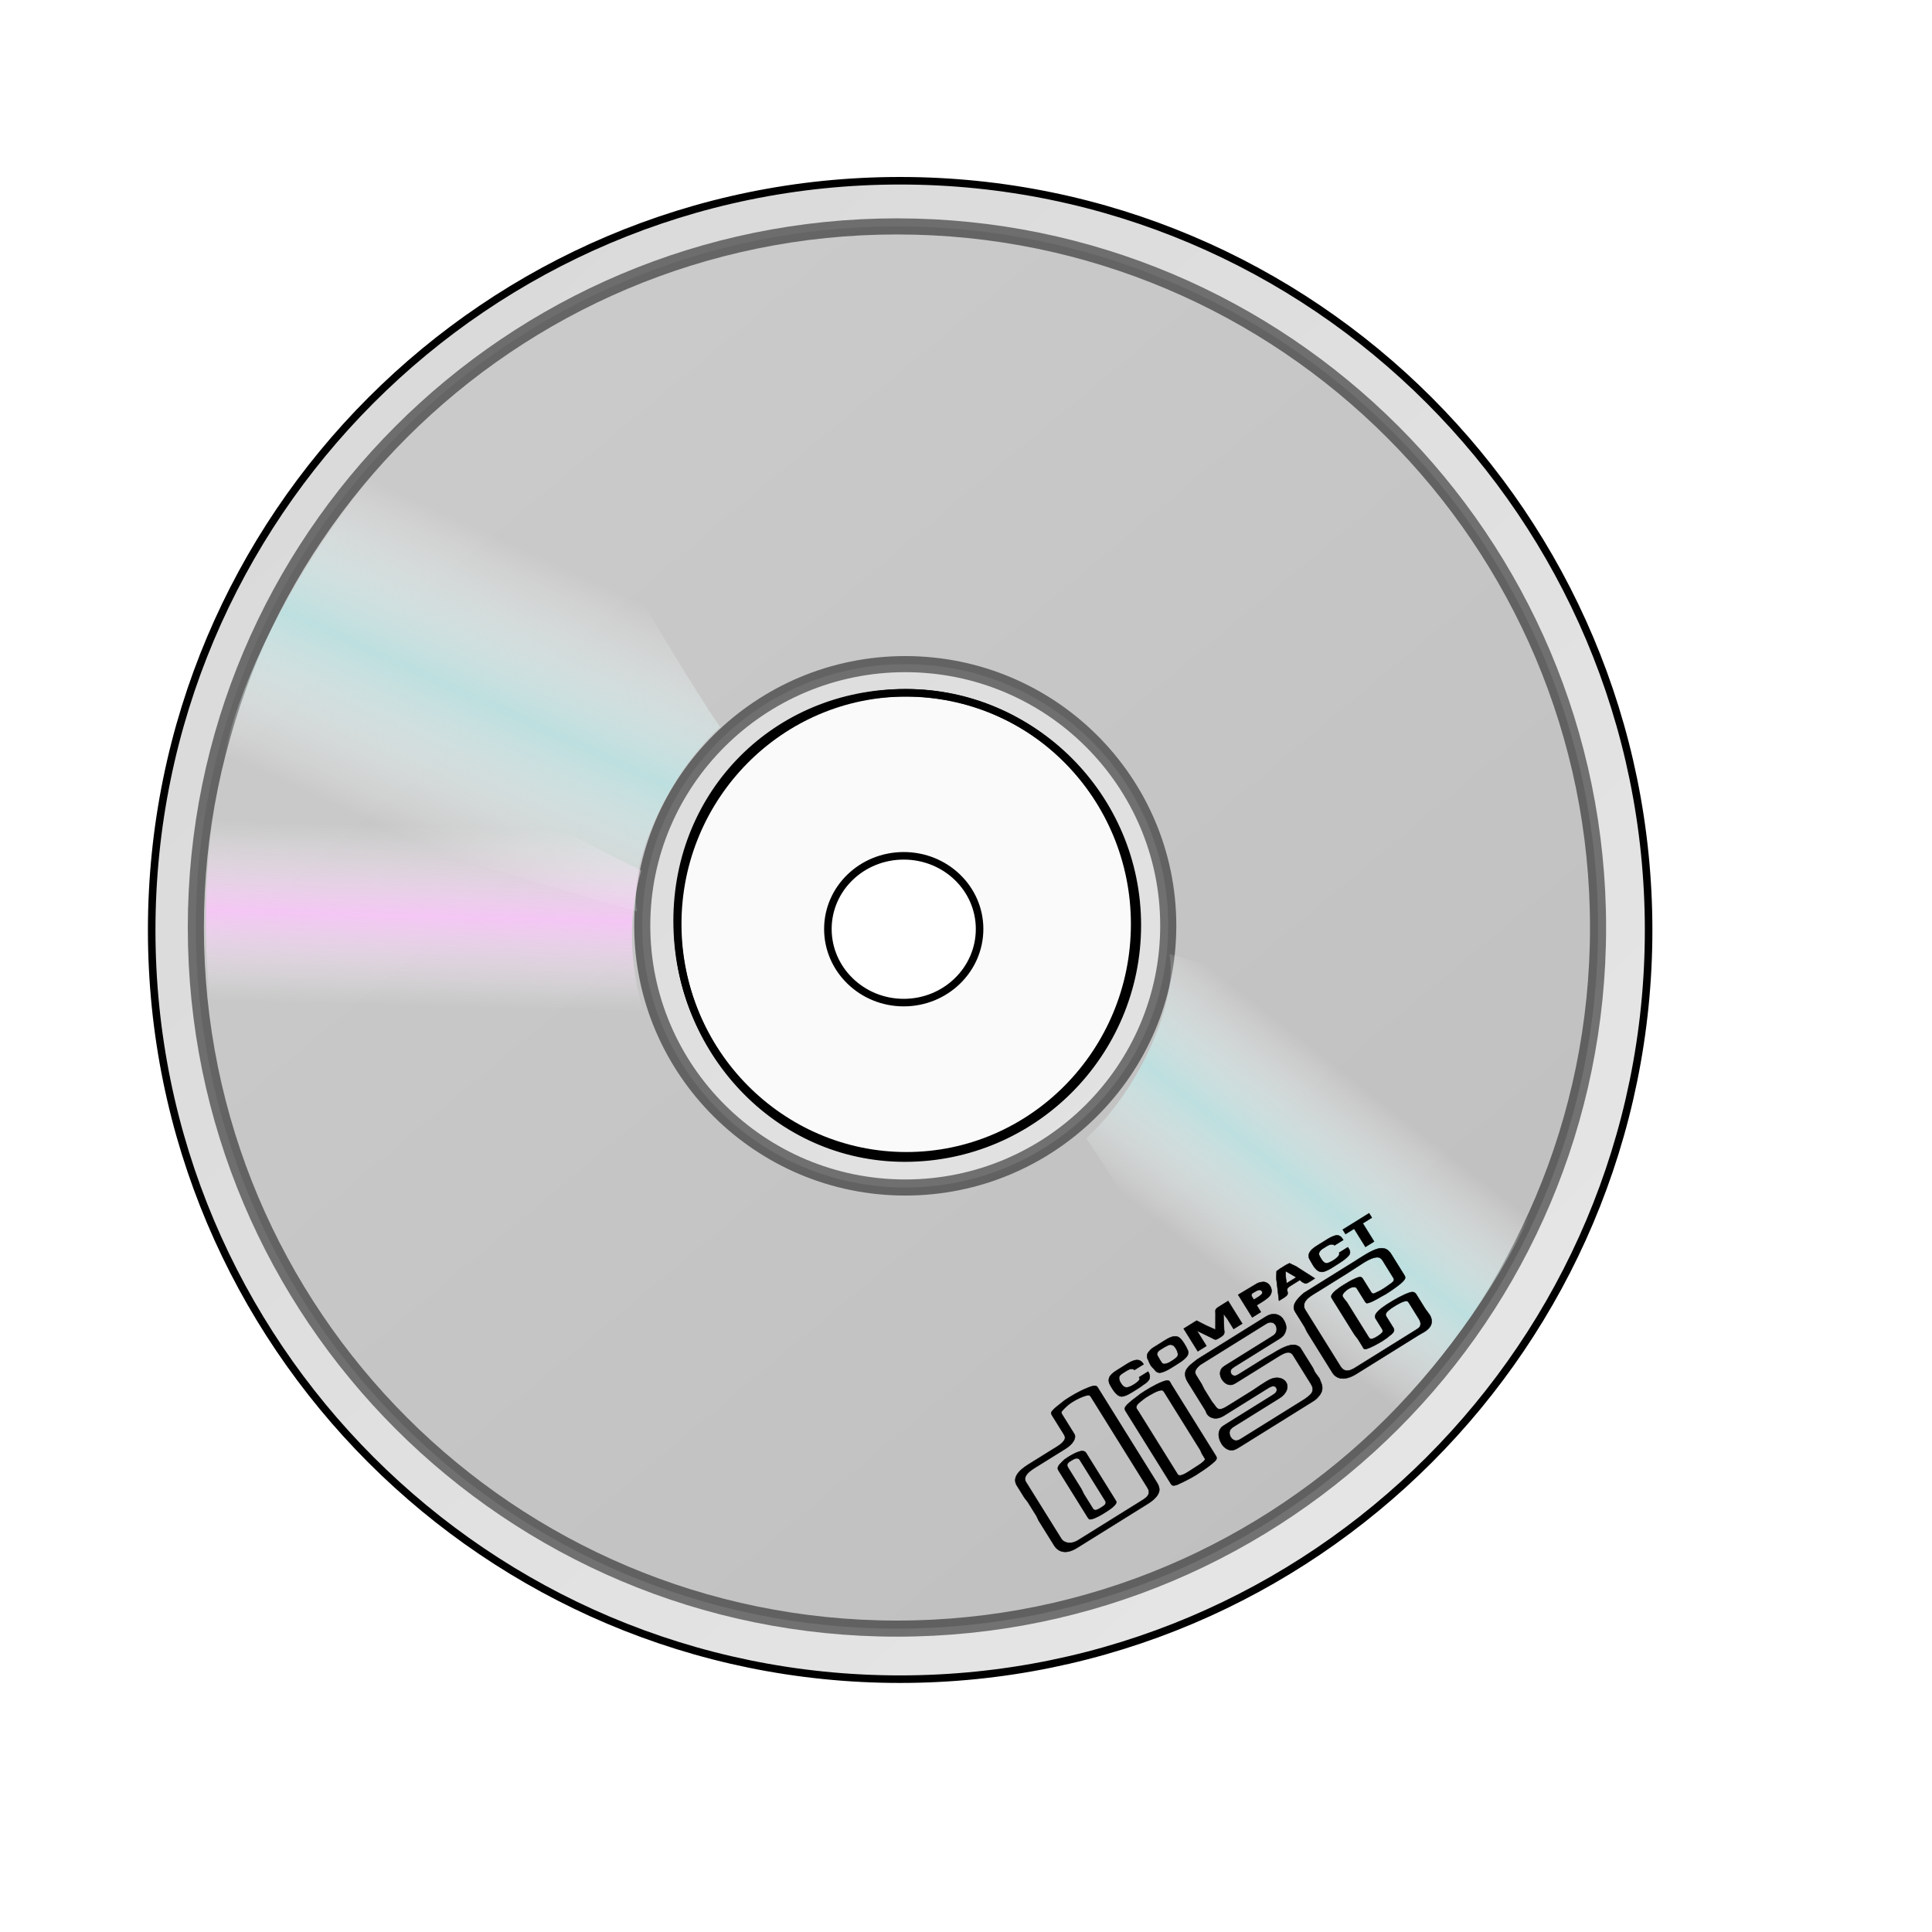
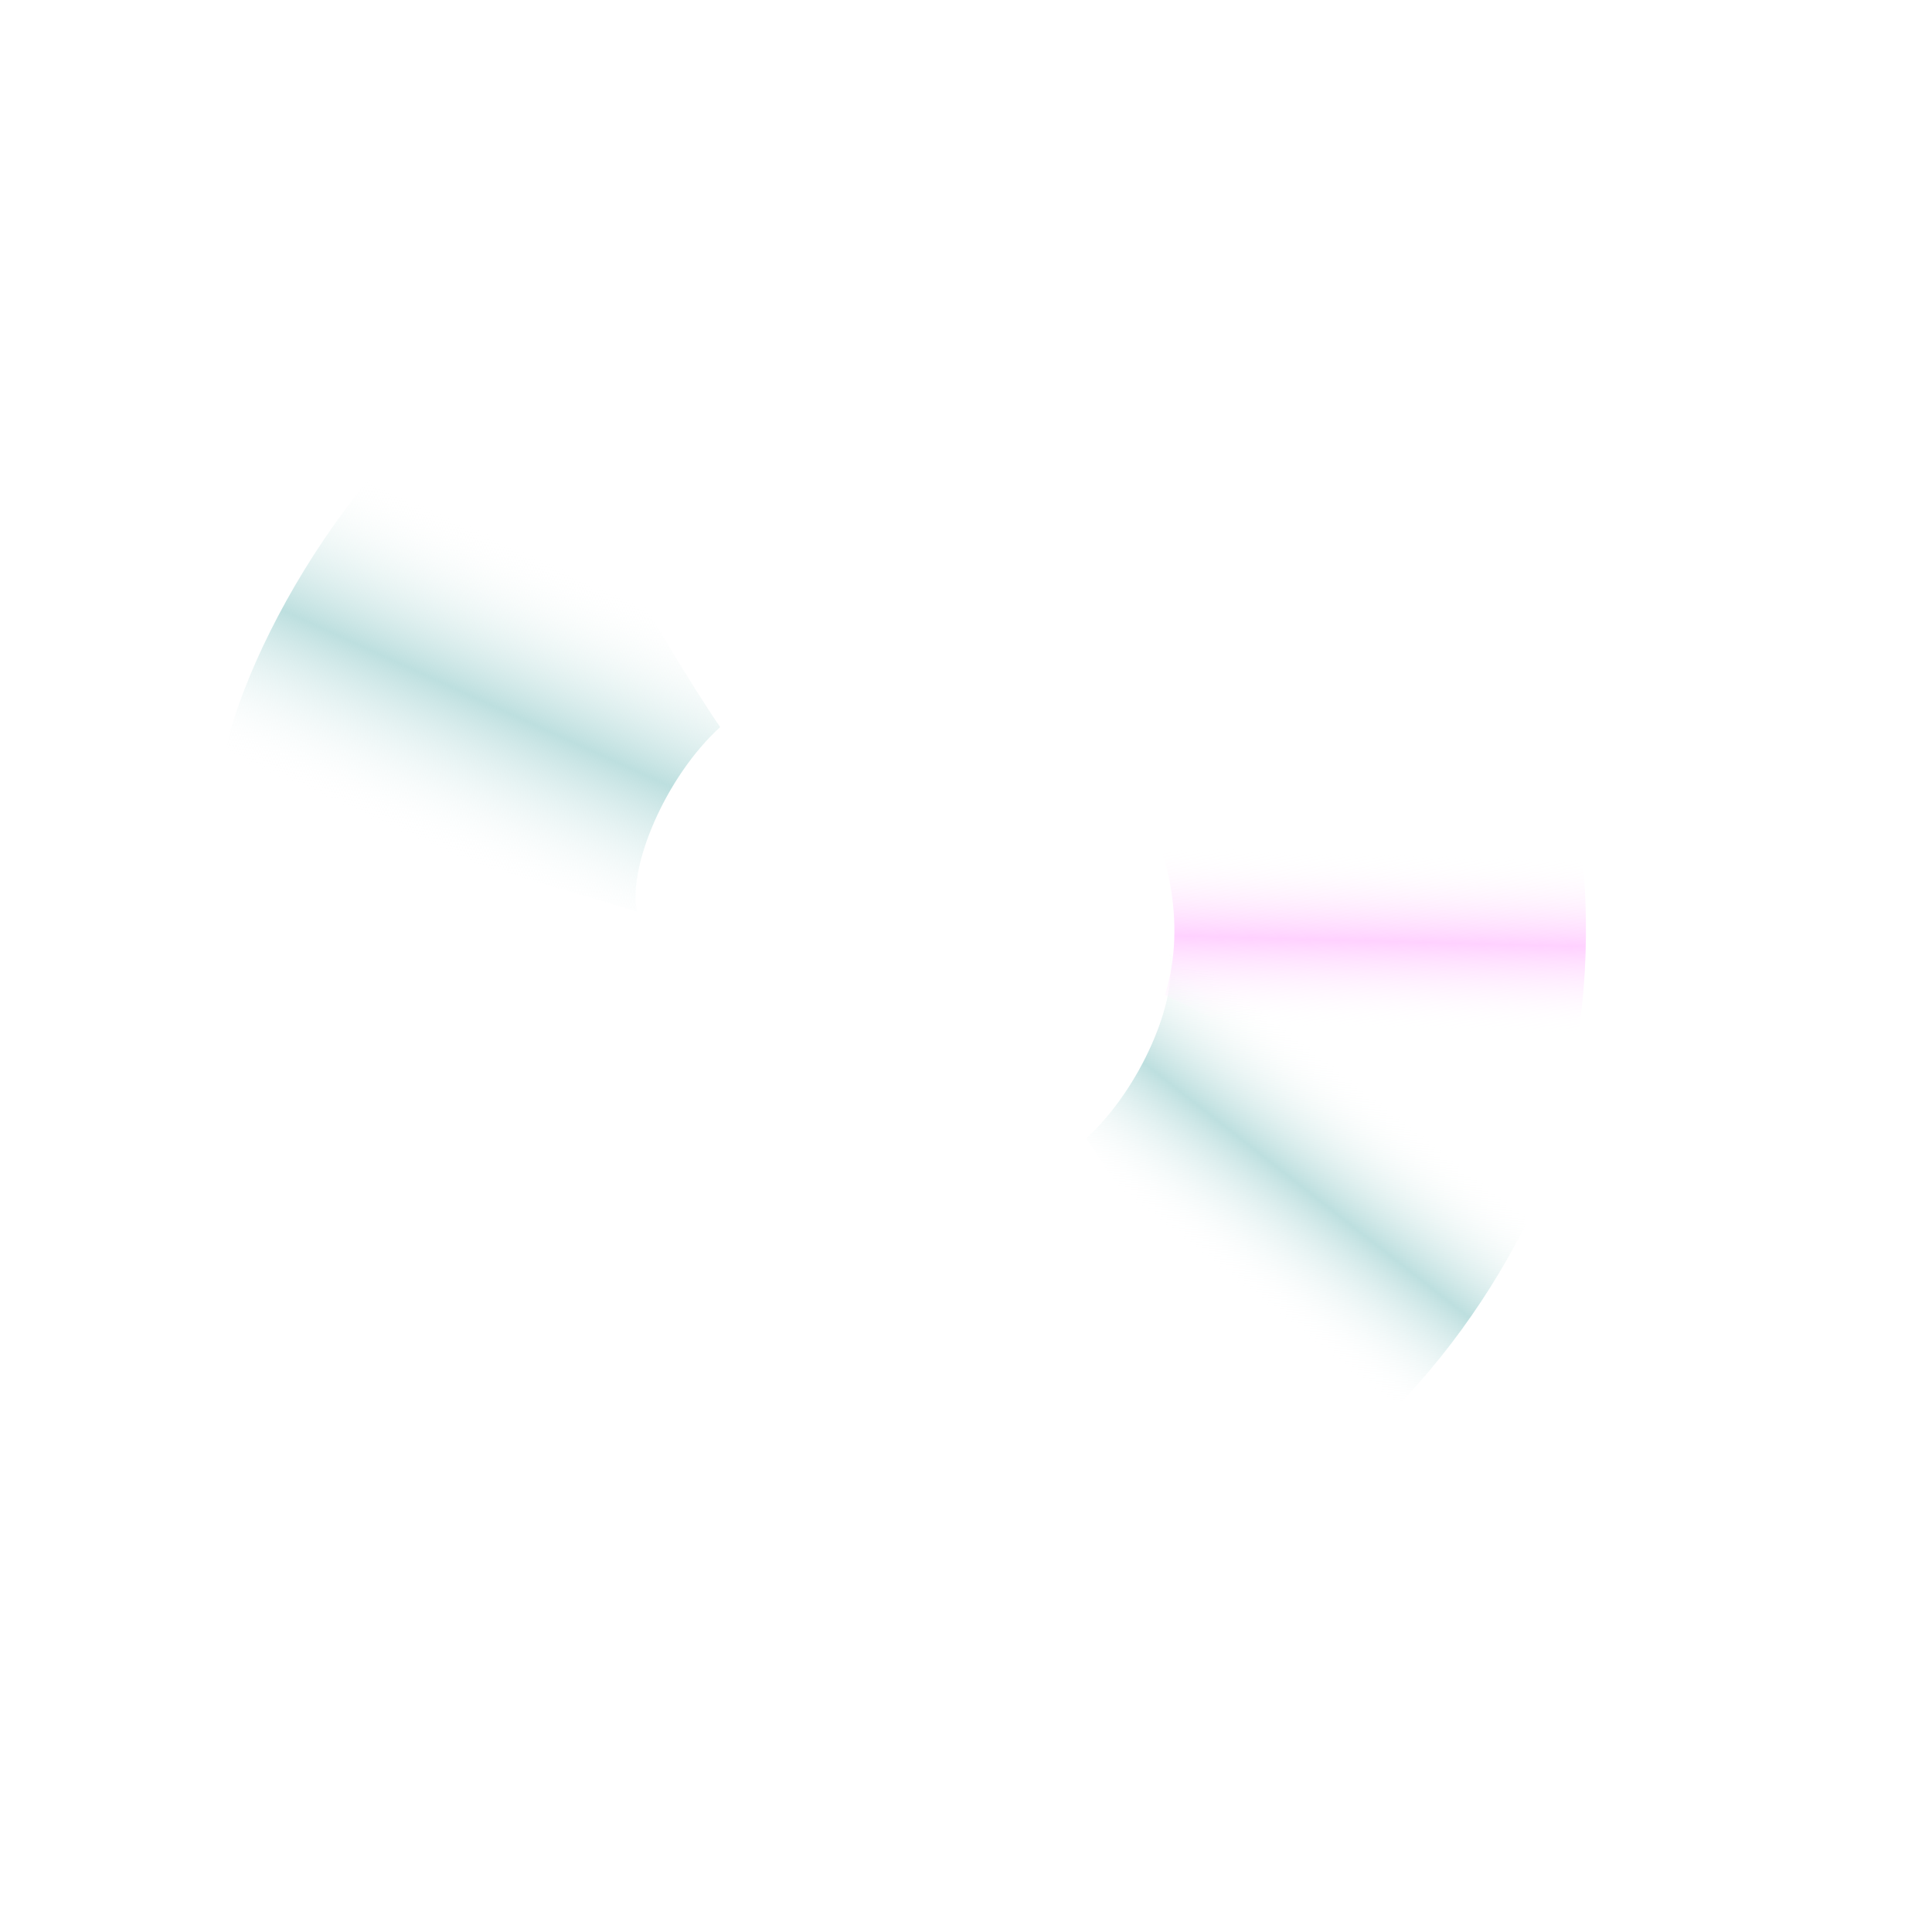
<svg xmlns="http://www.w3.org/2000/svg" xmlns:dc="http://purl.org/dc/elements/1.1/" xmlns:ns1="http://sodipodi.sourceforge.net/DTD/sodipodi-0.dtd" xmlns:ns2="http://www.inkscape.org/namespaces/inkscape" xmlns:ns5="http://web.resource.org/cc/" xmlns:rdf="http://www.w3.org/1999/02/22-rdf-syntax-ns#" xmlns:xlink="http://www.w3.org/1999/xlink" id="svg1" ns1:version="0.32" ns2:version="0.38.1" width="120pt" height="120pt" ns1:docname="compact_disc.svg" ns1:docbase="/var/www/html/svg_gallery/svg/computers">
  <defs id="defs3">
    <linearGradient id="linearGradient987">
      <stop style="stop-color:#fffffd;stop-opacity:0;" offset="0" id="stop988" />
      <stop style="stop-color:#ffc6ff;stop-opacity:0.8;" offset="0.5" id="stop989" />
      <stop style="stop-color:#ffffff;stop-opacity:0;" offset="1" id="stop990" />
    </linearGradient>
    <linearGradient id="linearGradient982">
      <stop style="stop-color:#fffffd;stop-opacity:0;" offset="0" id="stop983" />
      <stop style="stop-color:#bddfdf;stop-opacity:1;" offset="0.5" id="stop985" />
      <stop style="stop-color:#ffffff;stop-opacity:0;" offset="1" id="stop984" />
    </linearGradient>
    <linearGradient id="linearGradient974">
      <stop style="stop-color:#e6e6e6;stop-opacity:1;" offset="0" id="stop975" />
      <stop style="stop-color:#d9d9d9;stop-opacity:1;" offset="1" id="stop976" />
    </linearGradient>
    <linearGradient id="linearGradient968">
      <stop style="stop-color:#bfbfbf;stop-opacity:1;" offset="0" id="stop969" />
      <stop style="stop-color:#cccccc;stop-opacity:1;" offset="1" id="stop970" />
    </linearGradient>
    <linearGradient id="linearGradient954">
      <stop style="stop-color:#577fe4;stop-opacity:1;" offset="0" id="stop955" />
      <stop style="stop-color:#666699;stop-opacity:1;" offset="1" id="stop956" />
    </linearGradient>
    <linearGradient id="linearGradient946">
      <stop style="stop-color:#007fff;stop-opacity:1;" offset="0" id="stop947" />
      <stop style="stop-color:#00b3ff;stop-opacity:1;" offset="1" id="stop948" />
    </linearGradient>
    <linearGradient xlink:href="#linearGradient968" id="linearGradient949" x1="0.906" y1="0.961" x2="0.102" y2="1.7884999e-15" />
    <linearGradient xlink:href="#linearGradient982" id="linearGradient953" x1="0.78" y1="0.398" x2="0.517" y2="0.766" />
    <linearGradient xlink:href="#linearGradient974" id="linearGradient973" x1="0.906" y1="0.906" x2="0.102" y2="0.047" />
    <linearGradient xlink:href="#linearGradient982" id="linearGradient981" x1="0.669" y1="0.367" x2="0.449" y2="0.898" />
    <linearGradient xlink:href="#linearGradient987" id="linearGradient991" x1="0.552" y1="0.32" x2="0.543" y2="0.672" />
  </defs>
  <ns1:namedview id="base" pagecolor="#ffffff" bordercolor="#666666" borderopacity="1.0" ns2:pageopacity="0.0" ns2:pageshadow="2" ns2:zoom="1.0000000" ns2:cx="94.337677" ns2:cy="48.920502" ns2:window-width="848" ns2:window-height="784" ns2:window-x="102" ns2:window-y="32" showgrid="false" showguides="true" snaptoguides="true" />
  <g id="g950" transform="translate(-161.25,-542.5)">
    <g id="g994" transform="translate(-47.5,-352.5)">
-       <path style="fill:url(#linearGradient973);fill-opacity:1;fill-rule:evenodd;stroke:#000000;stroke-width:0.625;stroke-dasharray:none;stroke-linejoin:round;" d="M 283.281,909.969 C 249.062,909.969 221.313,937.778 221.312,972.031 C 221.312,1006.284 249.062,1034.062 283.281,1034.062 C 317.501,1034.062 345.281,1006.284 345.281,972.031 C 345.281,937.778 317.501,909.969 283.281,909.969 z M 283.688,952.375 C 294.312,952.375 302.938,960.994 302.938,971.625 C 302.937,982.256 294.312,990.906 283.688,990.906 C 273.063,990.906 264.828,981.897 264.828,971.266 C 264.828,960.635 273.063,952.375 283.688,952.375 z " id="path972" ns1:nodetypes="cccccccccc" />
-       <path style="fill:url(#linearGradient949);fill-opacity:1;fill-rule:evenodd;stroke:#000000;stroke-width:1pt;stroke-opacity:0.5;" d="M 283.031 913.75 C 250.98 913.75 224.969 939.759 224.969 971.812 C 224.969 1003.865 250.98 1029.875 283.031 1029.875 C 315.083 1029.875 341.094 1003.865 341.094 971.812 C 341.094 939.759 315.083 913.75 283.031 913.75 z M 283.719 950 C 295.736 950 305.5 959.689 305.5 971.656 C 305.5 983.623 295.736 993.344 283.719 993.344 C 271.701 993.344 261.938 983.623 261.938 971.656 C 261.938 959.689 271.701 950 283.719 950 z " id="path967" />
-       <path style="fill:#e6e6e6;fill-opacity:0.2;fill-rule:evenodd;stroke:#000000;stroke-width:0.625;stroke-dasharray:none;stroke-linejoin:round;" d="M 283.812 952.375 C 273.375 952.375 264.875 960.949 264.875 971.531 C 264.875 982.114 273.375 990.719 283.812 990.719 C 294.25 990.719 302.719 982.114 302.719 971.531 C 302.719 960.949 294.25 952.375 283.812 952.375 z M 283.594 965.875 C 287.065 965.875 289.875 968.58 289.875 971.938 C 289.875 975.295 287.065 978.031 283.594 978.031 C 280.123 978.031 277.312 975.295 277.312 971.938 C 277.312 968.58 280.123 965.875 283.594 965.875 z " id="path979" />
-       <path style="fill:url(#linearGradient981);fill-rule:evenodd;stroke:none;stroke-opacity:1;stroke-width:1pt;stroke-linejoin:miter;stroke-linecap:butt;fill-opacity:1;" d="M 226.911,960.236 C 227.494,951.489 237.282,932.747 250.294,924.835 C 252.081,927.565 263.722,948.486 268.392,955.213 C 263.877,959.316 260.728,966.775 261.503,970.48 C 260.382,970.249 226.911,960.236 226.911,960.236 z " id="path980" ns1:nodetypes="ccccc" />
-       <path style="fill:url(#linearGradient991);fill-rule:evenodd;stroke:none;stroke-opacity:1;stroke-width:1pt;stroke-linejoin:miter;stroke-linecap:butt;fill-opacity:1;" d="M 229.596,992.262 C 225.758,984.381 223.089,963.252 230.453,949.922 C 233.36,951.405 254.473,963.575 261.867,967.095 C 259.986,972.898 261.782,980.318 264.295,983.149 C 263.207,983.505 231.451,991.438 229.596,992.262 z " id="path986" ns1:nodetypes="ccccc" />
+       <path style="fill:url(#linearGradient981);fill-rule:evenodd;stroke:none;stroke-opacity:1;stroke-width:1pt;stroke-linejoin:miter;stroke-linecap:butt;fill-opacity:1;" d="M 226.911,960.236 C 227.494,951.489 237.282,932.747 250.294,924.835 C 252.081,927.565 263.722,948.486 268.392,955.213 C 263.877,959.316 260.728,966.775 261.503,970.48 z " id="path980" ns1:nodetypes="ccccc" />
      <path style="fill:url(#linearGradient953);fill-rule:evenodd;stroke:none;stroke-opacity:1;stroke-width:1pt;stroke-linejoin:miter;stroke-linecap:butt;fill-opacity:1;" d="M 338.999,984.25 C 338.416,992.997 329.102,1010.318 316.089,1018.23 C 314.303,1015.5 303.372,996 298.702,989.273 C 303.218,985.17 306.366,977.711 305.592,974.006 C 306.712,974.237 338.999,984.25 338.999,984.25 z " id="path992" ns1:nodetypes="ccccc" />
      <path style="fill:url(#linearGradient991);fill-rule:evenodd;stroke:none;stroke-opacity:1;stroke-width:1pt;stroke-linejoin:miter;stroke-linecap:butt;fill-opacity:1;" d="M 336.551,952.461 C 340.389,960.342 342.584,980.523 335.22,993.853 C 332.313,992.371 312.621,980.911 305.227,977.391 C 307.109,971.588 305.312,964.168 302.8,961.337 C 303.887,960.981 334.695,953.285 336.551,952.461 z " id="path993" ns1:nodetypes="ccccc" />
    </g>
-     <path id="path949" fill="none" stroke="black" stroke-width="1" d="M 249.417,658.474 C 249.131,658.72 248.395,659.212 248.303,659.505 C 248.309,659.603 248.354,659.676 248.399,659.749 C 248.399,659.749 249.323,661.231 249.323,661.231 C 249.429,661.402 249.534,661.572 249.358,661.817 C 249.156,662.111 248.785,662.308 248.469,662.505 C 248.469,662.505 246.411,663.786 246.411,663.786 C 245.501,664.353 245.099,664.941 245.462,665.524 C 245.462,665.524 246.098,666.545 246.098,666.545 C 246.098,666.545 246.364,666.885 246.364,666.885 C 246.364,666.885 247.091,668.052 247.091,668.052 C 247.091,668.052 247.263,668.417 247.263,668.417 C 247.263,668.417 248.549,670.483 248.549,670.483 C 248.867,670.993 249.486,671.282 250.436,670.691 C 250.436,670.691 256.291,667.045 256.291,667.045 C 256.727,666.774 257.156,666.406 257.242,666.015 C 257.309,665.77 257.182,665.478 257.092,665.332 C 257.092,665.332 256.274,664.02 256.274,664.02 C 256.274,664.02 252.173,657.433 252.173,657.433 C 252.143,657.384 252.097,657.311 252.028,657.287 C 251.873,657.215 251.471,657.364 251.258,657.463 C 250.683,657.686 249.917,658.13 249.417,658.474 z M 256.333,656.091 C 256.333,656.091 255.582,656.559 255.582,656.559 C 255.627,656.632 255.657,656.68 255.608,656.778 C 255.471,656.998 254.878,657.368 254.619,657.394 C 254.321,657.444 254.155,657.177 254.049,657.007 C 253.973,656.885 253.862,656.618 253.974,656.446 C 254.063,656.324 254.181,656.25 254.3,656.176 C 254.656,655.954 254.958,655.733 255.203,655.951 C 255.203,655.951 255.955,655.483 255.955,655.483 C 255.894,655.386 255.849,655.313 255.749,655.24 C 255.318,654.901 254.651,655.418 254.098,655.762 C 253.781,655.959 253.37,656.181 253.169,656.475 C 252.983,656.794 253.11,657.086 253.231,657.28 C 253.397,657.548 253.721,658.156 254.159,658.153 C 254.526,658.126 255.026,657.782 255.382,657.56 C 255.579,657.437 255.777,657.314 255.96,657.166 C 256.158,657.043 256.301,656.92 256.414,656.749 C 256.536,656.504 256.439,656.261 256.333,656.091 z M 256.669,654.161 C 256.526,654.284 256.359,654.456 256.285,654.603 C 256.203,654.823 256.254,654.993 256.345,655.139 C 256.456,655.407 256.538,655.626 256.768,655.82 C 256.914,655.965 256.98,656.16 257.269,656.183 C 257.707,656.18 258.468,655.639 258.863,655.392 C 259.14,655.22 259.481,654.974 259.603,654.729 C 259.701,654.533 259.65,654.363 259.574,654.241 C 259.508,654.047 259.205,653.561 259.044,653.391 C 258.929,653.294 258.869,653.197 258.635,653.174 C 258.221,653.127 257.698,653.521 257.302,653.767 C 257.104,653.89 256.867,654.038 256.669,654.161 z M 259.28,652.535 C 259.28,652.535 260.446,654.407 260.446,654.407 C 260.446,654.407 261.158,653.964 261.158,653.964 C 261.158,653.964 260.371,652.7 260.371,652.7 C 260.371,652.7 261.555,653.278 261.555,653.278 C 261.864,653.423 261.87,653.52 262.186,653.323 C 262.186,653.323 262.384,653.2 262.384,653.2 C 262.701,653.003 262.65,652.832 262.623,652.613 C 262.623,652.613 262.571,651.296 262.571,651.296 C 262.571,651.296 262.898,651.733 262.898,651.733 C 262.898,651.733 263.413,652.559 263.413,652.559 C 263.413,652.559 264.125,652.116 264.125,652.116 C 264.125,652.116 262.96,650.244 262.96,650.244 C 262.96,650.244 262.168,650.737 262.168,650.737 C 261.812,650.959 261.928,651.056 261.915,651.3 C 261.915,651.3 261.912,652.617 261.912,652.617 C 261.912,652.617 261.153,652.28 261.153,652.28 C 261.153,652.28 260.349,651.87 260.349,651.87 C 260.349,651.87 259.28,652.535 259.28,652.535 z M 263.791,649.727 C 263.791,649.727 264.956,651.599 264.956,651.599 C 264.956,651.599 265.668,651.155 265.668,651.155 C 265.668,651.155 265.32,650.596 265.32,650.596 C 265.676,650.375 266.245,650.054 266.446,649.76 C 266.76,649.295 266.337,648.614 265.82,648.666 C 265.507,648.692 265.388,648.766 265.151,648.914 C 265.151,648.914 263.791,649.727 263.791,649.727 z M 267.171,650.219 C 267.33,650.121 267.82,649.849 267.853,649.727 C 268.015,649.458 267.596,649.314 268.11,648.994 C 268.11,648.994 268.902,648.501 268.902,648.501 C 268.947,648.574 269.262,648.816 269.411,648.791 C 269.521,648.79 270.02,648.446 270.139,648.372 C 270.139,648.372 268.588,647.381 268.588,647.381 C 268.588,647.381 268.039,647.116 268.039,647.116 C 268.039,647.116 267.747,647.264 267.747,647.264 C 267.747,647.264 267.233,647.584 267.233,647.584 C 267.233,647.584 266.971,647.781 266.971,647.781 C 266.971,647.781 266.951,648.366 266.951,648.366 C 266.951,648.366 267.171,650.219 267.171,650.219 z M 272.871,645.794 C 272.871,645.794 272.159,646.237 272.159,646.237 C 272.164,646.335 272.195,646.383 272.106,646.506 C 271.969,646.726 271.375,647.096 271.117,647.122 C 270.829,647.099 270.702,646.807 270.596,646.637 C 270.52,646.515 270.414,646.345 270.527,646.174 C 270.6,646.027 270.719,645.953 270.877,645.854 C 271.233,645.633 271.495,645.436 271.78,645.629 C 271.78,645.629 272.492,645.186 272.492,645.186 C 272.386,645.016 272.265,644.821 271.977,644.799 C 271.718,644.825 271.426,644.973 271.189,645.121 C 271.189,645.121 270.318,645.663 270.318,645.663 C 269.883,645.934 269.573,646.228 269.636,646.594 C 269.656,646.716 269.702,646.789 269.762,646.886 C 269.959,647.202 270.219,647.883 270.79,647.831 C 270.994,647.805 271.326,647.633 271.523,647.51 C 271.84,647.312 272.315,647.017 272.576,646.82 C 272.759,646.673 272.902,646.55 273.015,646.378 C 273.122,646.109 272.977,645.964 272.871,645.794 z M 272.455,644.332 C 272.455,644.332 272.682,644.697 272.682,644.697 C 272.682,644.697 273.394,644.254 273.394,644.254 C 273.394,644.254 274.332,645.761 274.332,645.761 C 274.332,645.761 275.044,645.317 275.044,645.317 C 275.044,645.317 274.106,643.81 274.106,643.81 C 274.106,643.81 274.858,643.342 274.858,643.342 C 274.858,643.342 274.631,642.978 274.631,642.978 C 274.631,642.978 272.455,644.332 272.455,644.332 z M 249.818,658.764 C 250.159,658.518 250.57,658.296 250.971,658.148 C 251.105,658.098 251.333,658.023 251.457,658.047 C 251.527,658.071 251.588,658.168 251.618,658.217 C 251.618,658.217 252.526,659.675 252.526,659.675 C 252.526,659.675 256.264,665.679 256.264,665.679 C 256.37,665.849 256.482,666.117 256.305,666.362 C 256.192,666.533 255.955,666.681 255.757,666.804 C 255.757,666.804 250.614,670.007 250.614,670.007 C 250.495,670.081 250.377,670.154 250.243,670.204 C 249.747,670.378 249.313,670.21 249.146,669.942 C 249.146,669.942 246.225,665.251 246.225,665.251 C 245.968,664.838 246.328,664.445 246.921,664.076 C 246.921,664.076 249.493,662.475 249.493,662.475 C 249.928,662.204 250.287,661.811 250.279,661.445 C 250.273,661.348 250.228,661.275 250.183,661.202 C 250.183,661.202 249.229,659.671 249.229,659.671 C 249.199,659.622 249.138,659.525 249.148,659.452 C 249.206,659.28 249.635,658.912 249.818,658.764 z M 267.736,647.776 C 267.736,647.776 268.601,648.283 268.601,648.283 C 268.601,648.283 267.81,648.776 267.81,648.776 C 267.759,648.606 267.678,647.947 267.736,647.776 z M 257.228,654.353 C 257.426,654.23 258.004,653.836 258.183,653.859 C 258.293,653.859 258.378,653.907 258.463,653.955 C 258.608,654.101 258.896,654.563 258.773,654.807 C 258.661,654.979 258.423,655.127 258.225,655.25 C 258.146,655.299 258.028,655.373 257.933,655.398 C 257.799,655.447 257.705,655.472 257.581,655.449 C 257.441,655.401 257.238,654.987 257.163,654.866 C 257.072,654.72 256.996,654.598 257.228,654.353 z M 265.087,650.134 C 265.042,650.061 264.82,649.794 264.909,649.672 C 264.933,649.623 265.012,649.573 265.052,649.549 C 265.171,649.475 265.369,649.352 265.517,649.326 C 265.721,649.301 265.842,649.495 265.769,649.642 C 265.696,649.789 265.245,650.036 265.087,650.134 z M 255.678,657.949 C 255.353,658.219 255.036,658.416 254.725,658.711 C 254.582,658.834 254.415,659.005 254.396,659.152 C 254.402,659.249 254.447,659.322 254.493,659.395 C 254.493,659.395 258.216,665.375 258.216,665.375 C 258.261,665.447 258.307,665.52 258.416,665.52 C 258.541,665.543 258.808,665.444 258.927,665.37 C 259.234,665.246 259.977,664.852 260.293,664.655 C 260.649,664.433 261.307,663.99 261.593,663.744 C 261.736,663.621 261.958,663.449 261.992,663.327 C 262.026,663.205 261.98,663.132 261.935,663.059 C 261.935,663.059 258.257,657.153 258.257,657.153 C 258.197,657.055 258.13,656.861 258.006,656.837 C 257.866,656.789 257.559,656.913 257.385,656.987 C 256.944,657.16 256.099,657.653 255.678,657.949 z M 260.417,655.066 C 260.051,655.361 259.656,655.607 259.46,655.999 C 259.271,656.488 259.568,656.876 259.764,657.192 C 259.764,657.192 261.081,659.307 261.081,659.307 C 261.081,659.307 261.193,659.575 261.193,659.575 C 261.374,659.866 261.784,660.083 262.319,659.885 C 262.453,659.835 262.572,659.762 262.691,659.688 C 262.691,659.688 266.212,657.495 266.212,657.495 C 266.33,657.421 266.489,657.323 266.638,657.298 C 266.935,657.247 267.078,657.563 266.94,657.784 C 266.852,657.906 266.694,658.005 266.575,658.079 C 266.575,658.079 262.777,660.443 262.777,660.443 C 262.658,660.517 262.5,660.616 262.396,660.714 C 261.988,661.205 262.242,661.789 262.439,662.104 C 262.59,662.348 262.966,662.687 263.398,662.587 C 263.586,662.537 263.784,662.414 263.942,662.315 C 263.942,662.315 269.877,658.62 269.877,658.62 C 270.074,658.497 270.272,658.374 270.425,658.178 C 270.888,657.687 270.779,657.248 270.607,656.883 C 270.562,656.811 270.571,656.737 270.526,656.664 C 270.526,656.664 270.138,656.13 270.138,656.13 C 270.138,656.13 269.981,655.789 269.981,655.789 C 269.981,655.789 269.012,654.234 269.012,654.234 C 268.937,654.112 268.891,654.039 268.736,653.967 C 268.227,653.677 267.365,654.146 266.732,654.54 C 266.732,654.54 266.045,654.935 266.045,654.935 C 266.045,654.935 263.869,656.289 263.869,656.289 C 263.75,656.363 263.631,656.437 263.522,656.438 C 263.264,656.464 263.067,656.148 263.204,655.927 C 263.293,655.805 263.411,655.731 263.53,655.657 C 263.53,655.657 267.17,653.391 267.17,653.391 C 267.249,653.342 267.368,653.268 267.432,653.194 C 267.55,653.12 267.624,652.973 267.672,652.876 C 267.877,652.411 267.72,652.07 267.523,651.754 C 267.342,651.462 266.902,651.197 266.366,651.395 C 266.233,651.445 266.114,651.519 265.995,651.593 C 265.995,651.593 262.355,653.859 262.355,653.859 C 262.355,653.859 260.417,655.066 260.417,655.066 z M 269.239,649.573 C 268.914,649.843 268.642,650.113 268.471,650.455 C 268.291,650.871 268.482,651.09 268.648,651.357 C 268.648,651.357 269.299,652.402 269.299,652.402 C 269.299,652.402 269.487,652.791 269.487,652.791 C 269.487,652.791 271.59,656.17 271.59,656.17 C 271.938,656.729 272.631,656.871 273.58,656.28 C 273.58,656.28 278.763,653.053 278.763,653.053 C 279.04,652.881 279.308,652.782 279.539,652.536 C 279.954,652.143 279.83,651.681 279.648,651.389 C 279.648,651.389 279.276,650.879 279.276,650.879 C 279.276,650.879 278.55,649.712 278.55,649.712 C 278.353,649.396 278.125,649.471 277.605,649.693 C 277.045,649.941 276.159,650.458 275.675,650.827 C 275.31,651.122 274.999,651.417 275.181,651.708 C 275.181,651.708 275.695,652.535 275.695,652.535 C 275.741,652.608 275.786,652.681 275.752,652.803 C 275.704,652.901 275.481,653.073 275.363,653.147 C 275.204,653.245 274.967,653.393 274.803,653.394 C 274.678,653.37 274.648,653.322 274.603,653.249 C 274.603,653.249 274.3,652.763 274.3,652.763 C 274.3,652.763 272.817,650.381 272.817,650.381 C 272.817,650.381 272.55,650.041 272.55,650.041 C 272.49,649.943 272.375,649.847 272.448,649.7 C 272.594,649.406 273.133,649.037 273.437,649.084 C 273.561,649.108 273.607,649.18 273.652,649.253 C 273.652,649.253 274.303,650.299 274.303,650.299 C 274.333,650.347 274.364,650.396 274.433,650.42 C 274.667,650.443 275.355,650.048 275.592,649.901 C 275.592,649.901 276.003,649.678 276.003,649.678 C 276.359,649.457 276.898,649.088 277.224,648.817 C 277.367,648.694 277.574,648.498 277.608,648.376 C 277.641,648.254 277.596,648.181 277.551,648.108 C 277.551,648.108 276.461,646.358 276.461,646.358 C 276.279,646.066 275.988,645.775 275.408,645.901 C 274.787,646.051 273.947,646.641 273.354,647.011 C 273.354,647.011 270.703,648.661 270.703,648.661 C 270.703,648.661 269.239,649.573 269.239,649.573 z M 256.134,658.239 C 256.45,658.042 257.241,657.549 257.521,657.645 C 257.59,657.669 257.651,657.766 257.681,657.815 C 257.681,657.815 260.648,662.579 260.648,662.579 C 260.648,662.579 260.79,662.895 260.79,662.895 C 260.79,662.895 260.986,663.211 260.986,663.211 C 261.017,663.26 261.062,663.333 261.038,663.382 C 260.979,663.553 260.465,663.873 260.307,663.971 C 259.99,664.168 259.649,664.414 259.318,664.587 C 259.184,664.637 259.011,664.711 258.941,664.687 C 258.831,664.688 258.786,664.615 258.741,664.542 C 258.741,664.542 256.092,660.288 256.092,660.288 C 256.092,660.288 255.517,659.365 255.517,659.365 C 255.456,659.267 255.296,659.098 255.369,658.951 C 255.412,658.755 255.911,658.411 256.134,658.239 z M 274.205,647.054 C 274.561,646.833 275.105,646.561 275.424,646.632 C 275.673,646.68 275.785,646.947 275.891,647.117 C 275.891,647.117 276.632,648.308 276.632,648.308 C 276.678,648.381 276.723,648.454 276.674,648.552 C 276.665,648.625 276.482,648.773 276.364,648.847 C 276.102,649.044 275.603,649.388 275.335,649.487 C 275.256,649.537 275.043,649.635 274.988,649.636 C 274.879,649.636 274.818,649.539 274.788,649.491 C 274.788,649.491 274.137,648.445 274.137,648.445 C 274.092,648.372 274.031,648.275 273.907,648.252 C 273.798,648.252 273.624,648.326 273.49,648.376 C 273.104,648.549 272.827,648.722 272.471,648.943 C 272.154,649.14 271.537,649.559 271.499,649.852 C 271.49,649.925 271.536,649.998 271.581,650.071 C 271.581,650.071 273.412,653.012 273.412,653.012 C 273.412,653.012 273.709,653.401 273.709,653.401 C 273.709,653.401 274.087,654.008 274.087,654.008 C 274.133,654.081 274.154,654.203 274.278,654.227 C 274.497,654.225 274.868,654.028 275.121,653.904 C 275.532,653.682 275.982,653.436 276.332,653.116 C 276.49,653.018 276.658,652.846 276.692,652.724 C 276.725,652.602 276.665,652.505 276.619,652.432 C 276.619,652.432 276.075,651.557 276.075,651.557 C 276.044,651.508 275.999,651.435 276.008,651.362 C 275.997,651.167 276.417,650.871 276.654,650.724 C 276.931,650.551 277.524,650.182 277.789,650.253 C 277.858,650.277 277.904,650.35 277.934,650.399 C 277.934,650.399 278.766,651.736 278.766,651.736 C 278.857,651.882 278.984,652.174 278.807,652.419 C 278.704,652.517 278.545,652.615 278.427,652.689 C 278.427,652.689 273.521,655.744 273.521,655.744 C 273.402,655.818 273.284,655.892 273.15,655.941 C 272.535,656.189 272.318,655.751 272.151,655.484 C 272.151,655.484 271.894,655.07 271.894,655.07 C 271.894,655.07 269.366,651.011 269.366,651.011 C 269.306,650.914 269.276,650.865 269.255,650.744 C 269.15,650.134 269.868,649.788 270.501,649.394 C 270.501,649.394 272.835,647.941 272.835,647.941 C 272.835,647.941 274.205,647.054 274.205,647.054 z M 260.65,655.528 C 260.65,655.528 262.509,654.37 262.509,654.37 C 262.509,654.37 265.991,652.202 265.991,652.202 C 266.109,652.129 266.228,652.055 266.322,652.03 C 266.888,651.88 267.132,652.537 266.882,652.929 C 266.794,653.052 266.675,653.125 266.556,653.199 C 266.556,653.199 262.798,655.54 262.798,655.54 C 262.679,655.613 262.561,655.687 262.457,655.786 C 262.177,656.129 262.309,656.518 262.446,656.737 C 262.582,656.956 262.888,657.271 263.32,657.171 C 263.453,657.121 263.572,657.048 263.691,656.974 C 263.691,656.974 267.054,654.88 267.054,654.88 C 267.647,654.51 268.073,654.313 268.345,654.75 C 268.345,654.75 269.813,657.108 269.813,657.108 C 269.935,657.302 270.061,657.594 269.86,657.888 C 269.708,658.084 269.406,658.306 269.169,658.453 C 269.169,658.453 264.065,661.631 264.065,661.631 C 263.986,661.68 263.868,661.754 263.773,661.779 C 263.506,661.879 263.275,661.685 263.184,661.539 C 263.078,661.369 262.976,661.028 263.223,660.807 C 263.287,660.733 263.405,660.659 263.484,660.61 C 263.484,660.61 267.164,658.319 267.164,658.319 C 267.283,658.245 267.362,658.196 267.465,658.098 C 268.166,657.459 267.861,656.705 267.144,656.611 C 266.606,656.541 266.201,656.861 265.647,657.206 C 265.647,657.206 264.99,657.649 264.99,657.649 C 264.99,657.649 262.932,658.93 262.932,658.93 C 262.339,659.299 262.12,659.301 261.893,658.936 C 261.893,658.936 261.611,658.572 261.611,658.572 C 261.611,658.572 260.976,657.551 260.976,657.551 C 260.976,657.551 260.758,657.113 260.758,657.113 C 260.758,657.113 260.319,656.408 260.319,656.408 C 260.138,656.117 260.22,655.897 260.65,655.528 z M 249.396,663.378 C 249.229,663.55 248.943,663.795 248.884,663.967 C 248.811,664.113 248.872,664.211 248.932,664.308 C 248.932,664.308 249.341,664.964 249.341,664.964 C 249.341,664.964 251.323,668.148 251.323,668.148 C 251.354,668.197 251.414,668.294 251.484,668.318 C 251.678,668.366 252.263,668.069 252.5,667.922 C 252.5,667.922 252.935,667.651 252.935,667.651 C 253.173,667.503 253.632,667.183 253.7,666.939 C 253.724,666.89 253.663,666.792 253.633,666.744 C 253.633,666.744 251.227,662.879 251.227,662.879 C 251.166,662.782 251.121,662.709 250.996,662.685 C 250.647,662.565 249.777,663.107 249.396,663.378 z M 249.791,663.571 C 249.989,663.448 250.29,663.226 250.484,663.274 C 250.609,663.298 250.639,663.346 250.685,663.419 C 250.685,663.419 251.033,663.978 251.033,663.978 C 251.033,663.978 252.758,666.749 252.758,666.749 C 252.894,666.968 252.861,667.09 252.465,667.336 C 252.307,667.435 252.069,667.583 251.945,667.559 C 251.82,667.535 251.79,667.487 251.745,667.414 C 251.745,667.414 251.472,666.976 251.472,666.976 C 251.472,666.976 251.003,666.223 251.003,666.223 C 251.003,666.223 250.8,665.809 250.8,665.809 C 250.8,665.809 250.089,664.667 250.089,664.667 C 250.089,664.667 249.756,664.132 249.756,664.132 C 249.711,664.059 249.62,663.913 249.629,663.84 C 249.623,663.743 249.687,663.669 249.791,663.571 z " style="fill:#000000;stroke:#000000;stroke-width:0.037;fill-opacity:1;" />
  </g>
  <rdf:RDF id="RDF39">
    <ns5:Work rdf:about="" id="Work40">
      <dc:title id="title41">Clipart by Nicu Buculei - compact_disc</dc:title>
      <dc:rights id="rights43">
        <ns5:Agent id="Agent44">
          <dc:title id="title45">Nicu Buculei</dc:title>
        </ns5:Agent>
      </dc:rights>
      <dc:type rdf:resource="http://purl.org/dc/dcmitype/StillImage" id="type47" />
      <ns5:license rdf:resource="http://web.resource.org/cc/PublicDomain" id="license48" />
    </ns5:Work>
    <ns5:License rdf:about="http://web.resource.org/cc/PublicDomain" id="License49">
      <ns5:permits rdf:resource="http://web.resource.org/cc/Reproduction" id="permits50" />
      <ns5:permits rdf:resource="http://web.resource.org/cc/Distribution" id="permits51" />
      <ns5:permits rdf:resource="http://web.resource.org/cc/DerivativeWorks" id="permits52" />
    </ns5:License>
  </rdf:RDF>
</svg>